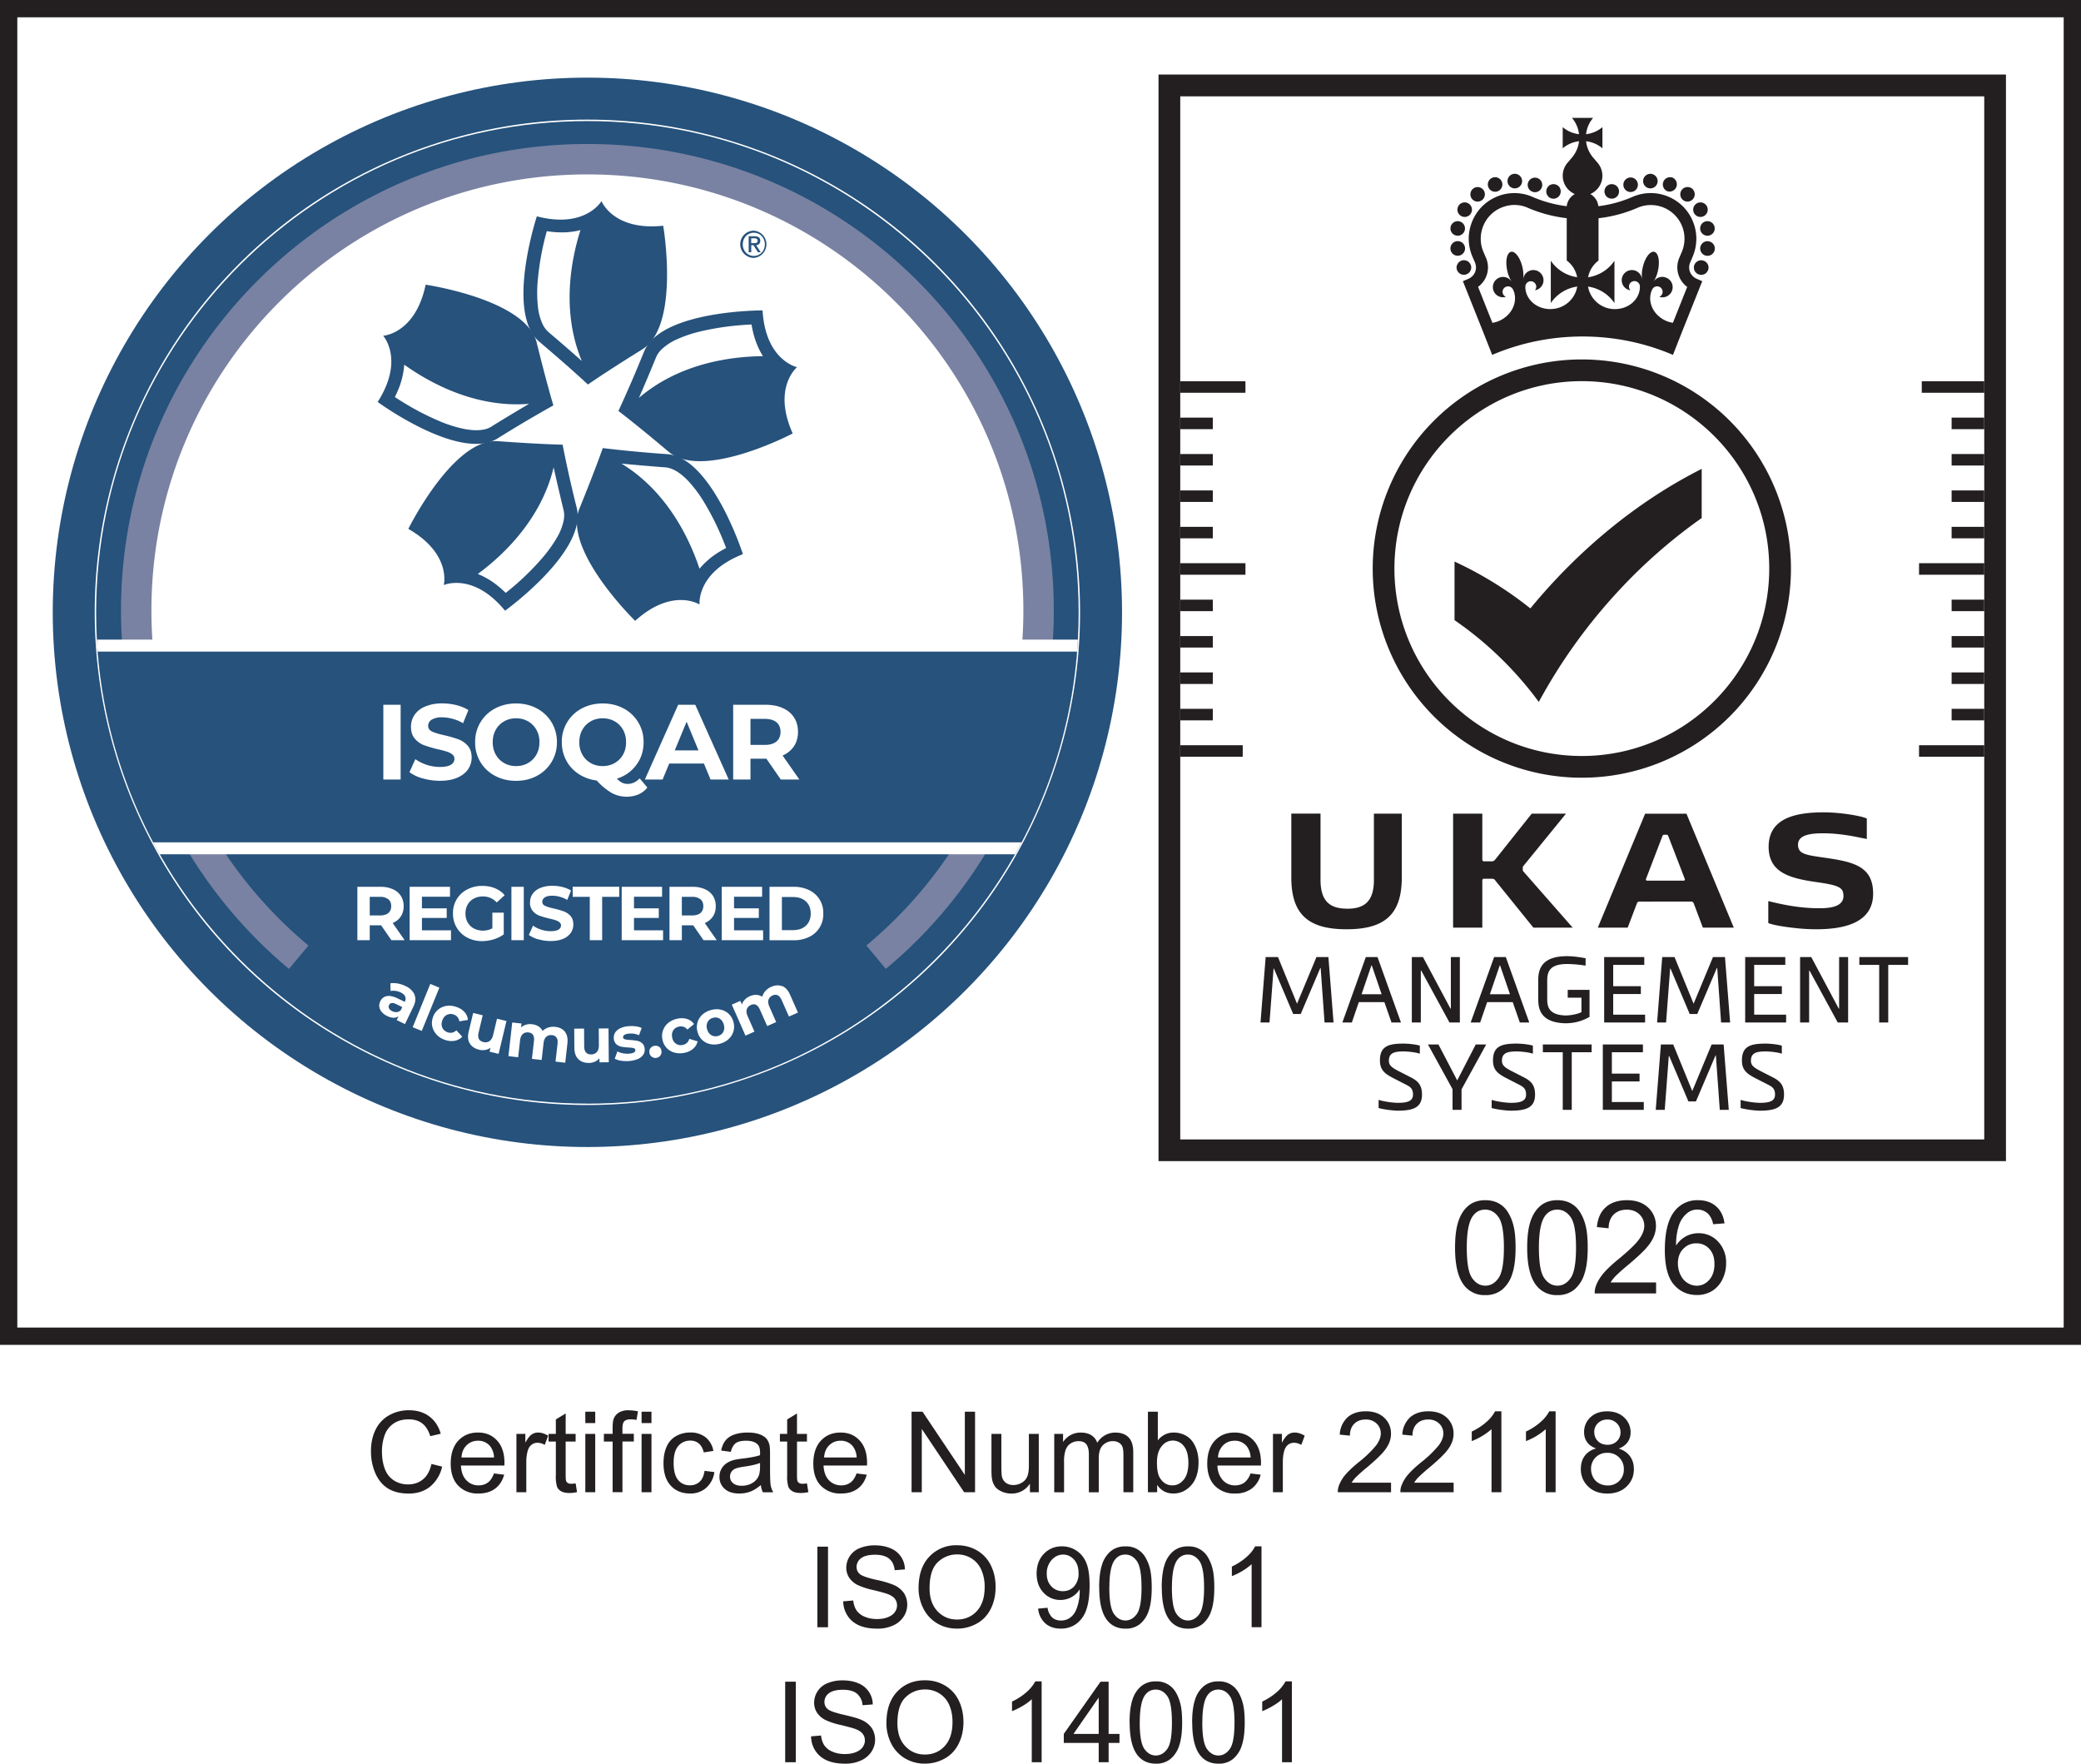
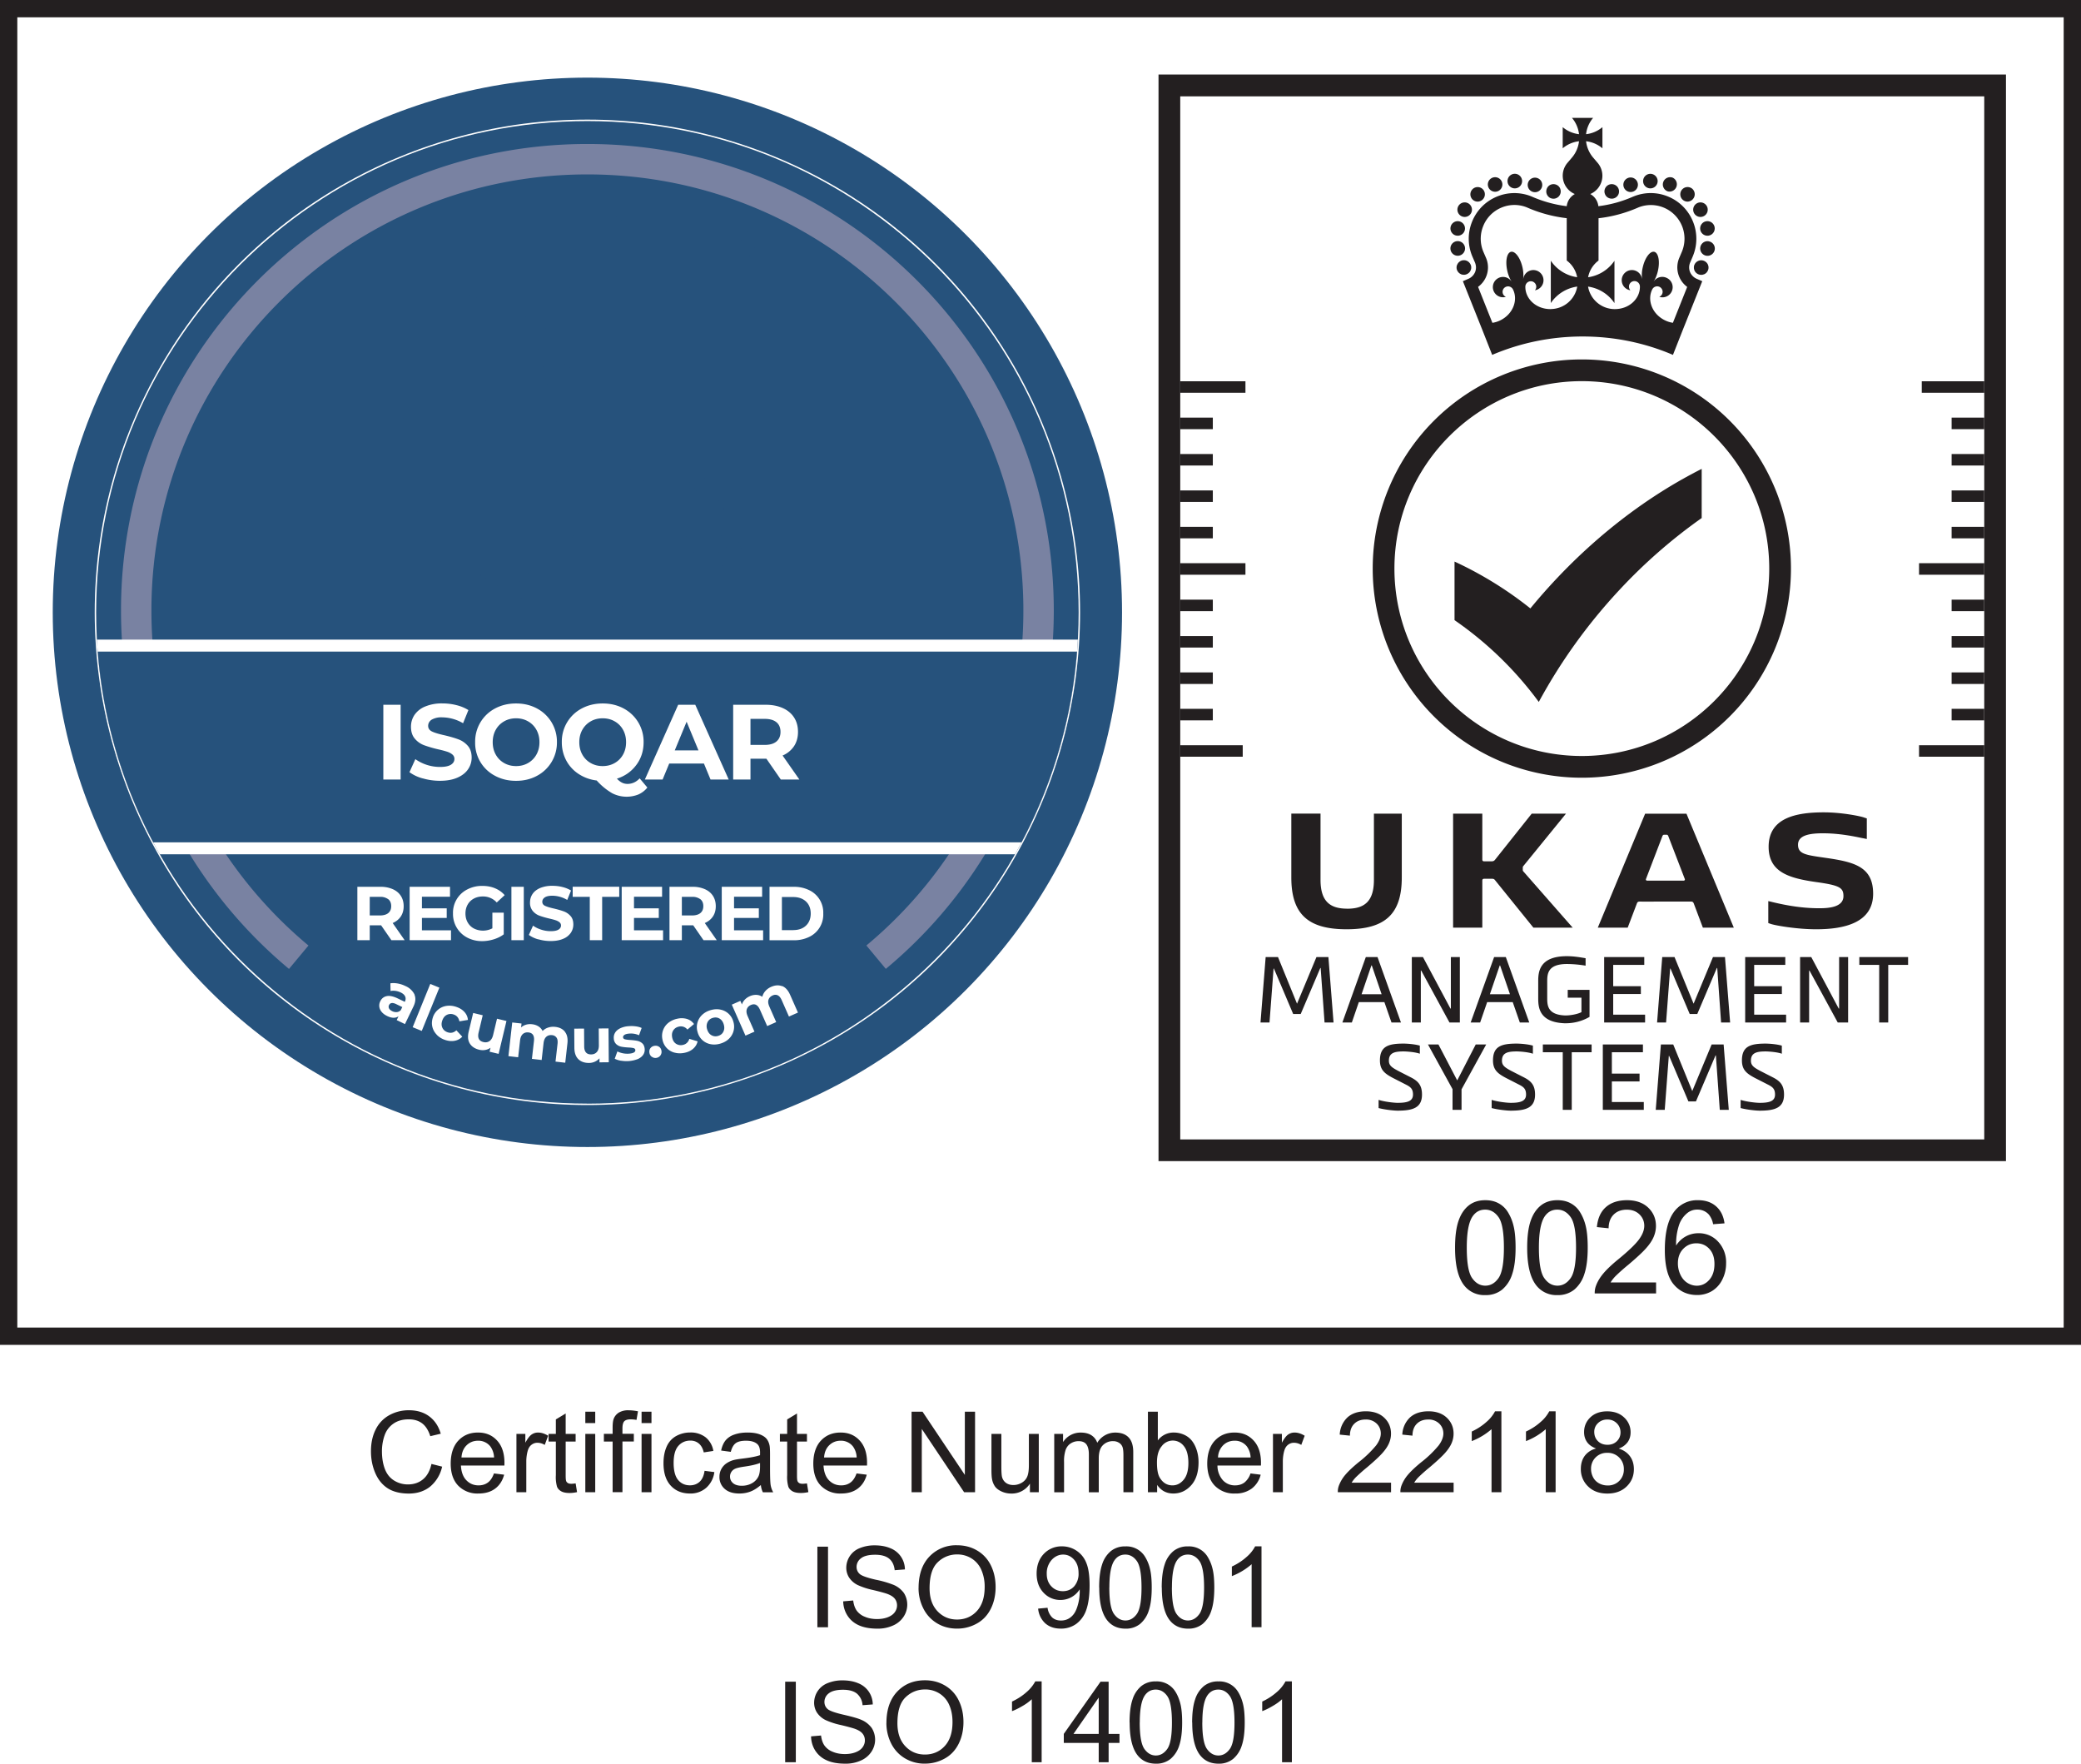
<svg xmlns="http://www.w3.org/2000/svg" width="480.93" height="407.55" viewBox="0 0 480.93 407.55">
  <path fill="#fff" d="M0 0h480.93v407.55H0z" />
  <path fill="#231f20" d="M476.93 4v302.78H4V4h472.93m4-4H0v310.78h480.93V0Z" />
  <path fill="#231f20" d="M336.27 288.32c0-2.54.26-4.58.78-6.13.52-1.55 1.3-2.74 2.33-3.58s2.32-1.26 3.89-1.26c1.15 0 2.16.23 3.03.7a5.66 5.66 0 0 1 2.15 2.01 10.6 10.6 0 0 1 1.33 3.19c.32 1.25.48 2.94.48 5.07 0 2.52-.26 4.55-.78 6.1a7.66 7.66 0 0 1-2.32 3.59 5.97 5.97 0 0 1-3.9 1.27 5.88 5.88 0 0 1-4.87-2.22c-1.42-1.79-2.12-4.69-2.12-8.72v-.02Zm2.71 0c0 3.52.41 5.87 1.24 7.03.82 1.17 1.84 1.75 3.05 1.75s2.23-.59 3.05-1.76 1.24-3.51 1.24-7.03-.41-5.88-1.24-7.04c-.82-1.16-1.85-1.74-3.08-1.74s-2.18.51-2.9 1.54c-.91 1.31-1.36 3.72-1.36 7.25Zm13.96 0c0-2.54.26-4.58.78-6.13.52-1.55 1.3-2.74 2.33-3.58s2.32-1.26 3.89-1.26c1.15 0 2.16.23 3.03.7a5.66 5.66 0 0 1 2.15 2.01 10.6 10.6 0 0 1 1.33 3.19c.32 1.25.48 2.94.48 5.07 0 2.52-.26 4.55-.78 6.1a7.66 7.66 0 0 1-2.32 3.59 5.97 5.97 0 0 1-3.9 1.27 5.88 5.88 0 0 1-4.87-2.22c-1.42-1.79-2.12-4.69-2.12-8.72v-.02Zm2.71 0c0 3.52.41 5.87 1.24 7.03.82 1.17 1.84 1.75 3.05 1.75s2.23-.59 3.05-1.76 1.24-3.51 1.24-7.03-.41-5.88-1.24-7.04c-.82-1.16-1.85-1.74-3.08-1.74s-2.18.51-2.9 1.54c-.91 1.31-1.36 3.72-1.36 7.25Zm27.08 8.05v2.53h-14.18c-.02-.63.08-1.24.31-1.83.36-.97.94-1.92 1.73-2.85s1.94-2.02 3.45-3.25c2.33-1.91 3.91-3.43 4.73-4.54.82-1.12 1.23-2.17 1.23-3.17s-.37-1.92-1.12-2.64-1.72-1.08-2.92-1.08c-1.27 0-2.28.38-3.04 1.14s-1.15 1.81-1.16 3.16l-2.71-.28c.19-2.02.88-3.56 2.09-4.62s2.83-1.59 4.87-1.59 3.69.57 4.89 1.71 1.8 2.56 1.8 4.24c0 .86-.18 1.7-.53 2.53s-.93 1.7-1.75 2.62c-.81.92-2.17 2.18-4.06 3.78a45.02 45.02 0 0 0-3.04 2.7c-.45.47-.82.95-1.11 1.43h10.52Zm15.8-13.67-2.62.2a4.87 4.87 0 0 0-1-2.25 3.49 3.49 0 0 0-2.63-1.13 3.6 3.6 0 0 0-2.21.7 6.05 6.05 0 0 0-1.96 2.65 13.81 13.81 0 0 0-.75 4.96 6.04 6.04 0 0 1 5.21-2.85 6 6 0 0 1 4.49 1.94 6.96 6.96 0 0 1 1.85 5.01 8.2 8.2 0 0 1-.87 3.75 6.39 6.39 0 0 1-2.39 2.66 6.6 6.6 0 0 1-3.45.92c-2.2 0-3.99-.81-5.37-2.42-1.39-1.61-2.08-4.28-2.08-7.98 0-4.15.77-7.16 2.3-9.05a6.61 6.61 0 0 1 5.4-2.46c1.69 0 3.07.47 4.15 1.42s1.72 2.25 1.94 3.92Zm-10.76 9.25c0 .91.19 1.78.58 2.61.39.83.92 1.46 1.62 1.9.69.43 1.42.65 2.18.65 1.11 0 2.07-.45 2.87-1.35s1.2-2.12 1.2-3.66-.4-2.65-1.19-3.51c-.79-.85-1.79-1.28-2.99-1.28s-2.2.43-3.03 1.28-1.24 1.97-1.24 3.36Z" />
  <path fill="#fff" d="M264.45 141.51c0 71.08-57.62 128.7-128.7 128.7S7.04 212.59 7.04 141.51 64.67 12.8 135.75 12.8s128.7 57.62 128.7 128.7" />
  <path fill="#26527c" d="M135.75 255.03c-62.7 0-113.53-50.83-113.53-113.53S73.05 27.98 135.75 27.98s113.53 50.83 113.53 113.53-50.83 113.53-113.53 113.53" />
-   <path fill="#fff" d="M135.75 38.33c-56.98 0-103.18 46.19-103.18 103.18 0 9.29 1.24 18.3 3.54 26.86h199.28c2.3-8.57 3.54-17.57 3.54-26.86 0-56.98-46.19-103.18-103.18-103.18" />
  <path fill="none" stroke="#7982a2" stroke-width="7.03" d="M202.47 221.19a104.04 104.04 0 0 0 37.55-80.13c0-57.59-46.68-104.27-104.27-104.27S31.48 83.48 31.48 141.07c0 32.21 14.61 61.01 37.56 80.13" />
  <circle cx="135.75" cy="141.5" r="118.71" fill="none" stroke="#26527c" stroke-width="9.7" />
  <path fill="#fff" d="M36.92 197.41h197.66a112.87 112.87 0 0 0 14.52-49.6H22.4a112.87 112.87 0 0 0 14.52 49.6Z" />
  <path fill="#26527c" d="M35.41 194.66h200.67a112.84 112.84 0 0 0 12.83-44.09H22.58a112.84 112.84 0 0 0 12.83 44.09ZM174.22 53.3a3.16 3.16 0 0 1 0 6.3c-1.73 0-3.15-1.42-3.15-3.15s1.42-3.15 3.15-3.15m0 5.84c1.45 0 2.54-1.17 2.54-2.68s-1.09-2.68-2.54-2.68-2.56 1.17-2.56 2.68 1.09 2.68 2.56 2.68m-1.21-4.54h1.42c.85 0 1.27.34 1.27 1.04 0 .59-.38 1.02-.95 1.02l1.05 1.63h-.64l-1.03-1.63h-.51v1.63h-.6v-3.7h-.01Zm.6 1.59h.72c.46 0 .76-.1.76-.58 0-.42-.38-.54-.76-.54h-.72v1.12Zm-20.34-4.03c-11.54 1.24-14.26-5.69-14.26-5.69s-3.71 6.45-14.94 3.52c0 0-7.33 22.26.56 28.97 7.89 6.7 11.24 9.9 11.24 9.9s3.78-2.67 12.57-8.13 4.83-28.57 4.83-28.57m-26.49 24.59a5.52 5.52 0 0 1-1.32-1.72 12.46 12.46 0 0 1-1.16-4.3 30.6 30.6 0 0 1-.05-5.6 62.65 62.65 0 0 1 2.12-11.71c.65.1 1.28.17 1.88.22 2.25.17 4.22-.03 5.9-.47-2.15 6.77-4.5 18.71.31 30.25a449.13 449.13 0 0 0-7.68-6.66" />
  <path fill="#26527c" d="M124.05 79.21c-2.48-10.05-25.68-13.42-25.68-13.42-2.38 11.36-9.82 11.8-9.82 11.8s4.99 5.52-1.27 15.3c0 0 18.91 13.85 27.72 8.42a295.68 295.68 0 0 1 12.89-7.63s-1.37-4.42-3.85-14.47m-10.47 19.38a5.4 5.4 0 0 1-2.05.72c-1.22.2-2.76.12-4.45-.23a30.33 30.33 0 0 1-5.34-1.69 62.45 62.45 0 0 1-8.82-4.58c-.62-.38-1.17-.74-1.66-1.06.3-.58.56-1.16.79-1.72a18.3 18.3 0 0 0 1.38-5.76c5.78 4.13 16.4 10.06 28.86 9.05-2.1 1.23-4.99 2.95-8.71 5.25" />
  <path fill="#26527c" d="M133.29 117.37a282.21 282.21 0 0 1-3.27-14.61s-4.63-.06-14.95-.81c-10.33-.75-20.7 20.27-20.7 20.27 10.07 5.78 8.19 12.98 8.19 12.98s6.8-3.04 14.16 5.93c0 0 19.02-13.7 16.57-23.76m-2.98 2.69a12.8 12.8 0 0 1-1.59 4.16 31.34 31.34 0 0 1-3.25 4.56 61.24 61.24 0 0 1-8.6 8.23c-.47-.46-.93-.89-1.4-1.28a18.1 18.1 0 0 0-5.05-3.09c5.72-4.22 14.63-12.49 17.53-24.65.52 2.38 1.27 5.65 2.3 9.91.16.65.18 1.35.05 2.17" />
  <path fill="#26527c" d="M171.69 128.05s-7.16-22.32-17.48-23.1a306.83 306.83 0 0 1-14.91-1.4s-1.49 4.38-5.39 13.97c-3.9 9.59 12.88 25.95 12.88 25.95 8.61-7.79 14.88-3.78 14.88-3.78s-.79-7.4 10.02-11.63m-10.03 3.36c-2.24-6.74-7.36-17.78-18.03-24.29 2.42.24 5.77.54 10.13.87.66.05 1.34.25 2.08.62 1.1.55 2.3 1.52 3.47 2.8a30.36 30.36 0 0 1 3.33 4.5 63.43 63.43 0 0 1 5.17 10.72c-.58.3-1.13.61-1.65.93a18.3 18.3 0 0 0-4.5 3.85" />
-   <path fill="#26527c" d="M184.2 84.85s-7.28-1.54-7.97-13.12c0 0-23.44-.09-27.37 9.49a299.98 299.98 0 0 1-5.94 13.75s3.71 2.77 11.62 9.44c7.92 6.68 28.66-4.24 28.66-4.24-4.75-10.59 1-15.32 1-15.32m-36.54 7.09c.98-2.23 2.3-5.32 3.96-9.37.25-.61.65-1.2 1.23-1.79a12.6 12.6 0 0 1 3.73-2.43 29.79 29.79 0 0 1 5.31-1.77 63.2 63.2 0 0 1 9.83-1.48c.72-.06 1.38-.09 1.97-.12.1.65.23 1.27.37 1.86.54 2.19 1.34 4 2.27 5.47-7.1.05-19.18 1.51-28.67 9.64" />
  <path fill="#fff" d="M88.59 162.86h4v17.28h-4v-17.28Zm9.11 17.02a9.24 9.24 0 0 1-3.07-1.44l1.36-3.01a9.88 9.88 0 0 0 5.7 1.8c1.14 0 1.97-.17 2.52-.51.54-.34.81-.79.81-1.35 0-.41-.16-.75-.48-1.02s-.73-.49-1.23-.65c-.5-.16-1.18-.35-2.04-.54a27.85 27.85 0 0 1-3.23-.94 5.15 5.15 0 0 1-2.16-1.51c-.6-.69-.9-1.61-.9-2.77 0-1 .27-1.91.81-2.73a5.5 5.5 0 0 1 2.46-1.94 9.95 9.95 0 0 1 4.01-.72c1.1 0 2.18.13 3.23.4a9.3 9.3 0 0 1 2.76 1.14l-1.23 3.04a9.7 9.7 0 0 0-4.79-1.36 4.5 4.5 0 0 0-2.48.54c-.53.36-.8.84-.8 1.43s.31 1.03.93 1.32c.62.29 1.56.57 2.83.85 1.32.31 2.39.63 3.23.94.84.31 1.56.81 2.16 1.48.6.68.9 1.59.9 2.74 0 .99-.28 1.89-.83 2.7s-1.38 1.46-2.48 1.94-2.44.72-4.02.72c-1.37 0-2.69-.19-3.96-.56Zm16.71-.6a8.54 8.54 0 0 1-4.6-7.78 8.61 8.61 0 0 1 4.6-7.78c1.44-.77 3.06-1.16 4.85-1.16s3.41.39 4.84 1.16a8.68 8.68 0 0 1 4.61 7.78 8.68 8.68 0 0 1-4.61 7.78c-1.43.77-3.04 1.16-4.84 1.16s-3.41-.39-4.85-1.16Zm7.62-2.95a5.08 5.08 0 0 0 1.94-1.96c.47-.84.7-1.79.7-2.86s-.23-2.02-.7-2.86a5 5 0 0 0-1.94-1.96c-.82-.47-1.74-.7-2.76-.7s-1.94.23-2.76.7-1.47 1.12-1.94 1.96c-.47.84-.7 1.79-.7 2.86s.23 2.02.7 2.86a5 5 0 0 0 1.94 1.96c.82.47 1.74.7 2.76.7s1.94-.23 2.76-.7ZM149.6 182a5.52 5.52 0 0 1-2.04 1.58 7.33 7.33 0 0 1-6.11-.29 14.85 14.85 0 0 1-3.55-2.93 9.68 9.68 0 0 1-4.18-1.51 8.47 8.47 0 0 1-2.86-3.12 8.87 8.87 0 0 1-1.02-4.23 8.61 8.61 0 0 1 4.6-7.78c1.44-.77 3.06-1.16 4.85-1.16s3.41.39 4.84 1.16a8.68 8.68 0 0 1 4.61 7.78c0 2.01-.56 3.77-1.69 5.28s-2.62 2.57-4.48 3.16c.41.43.81.74 1.2.93.39.19.8.28 1.25.28 1.07 0 2.01-.43 2.81-1.28l1.78 2.12h-.01Zm-15.02-7.63a5 5 0 0 0 1.94 1.96c.82.47 1.74.7 2.76.7s1.94-.23 2.77-.7a5.08 5.08 0 0 0 1.94-1.96c.47-.84.7-1.79.7-2.86s-.23-2.02-.7-2.86a5 5 0 0 0-1.94-1.96c-.82-.47-1.74-.7-2.77-.7s-1.94.23-2.76.7a5.08 5.08 0 0 0-1.94 1.96c-.47.84-.7 1.79-.7 2.86s.23 2.02.7 2.86Z" />
  <path fill="#fff" d="M162.68 176.44h-8.02l-1.53 3.7h-4.1l7.7-17.28h3.95l7.73 17.28h-4.2l-1.53-3.7Zm-1.26-3.04-2.74-6.62-2.74 6.62h5.48Zm19.03 6.74-3.33-4.81h-3.68v4.81h-4v-17.28h7.48c1.53 0 2.86.26 3.99.77 1.13.51 2 1.23 2.6 2.17.61.94.91 2.05.91 3.33s-.31 2.39-.93 3.32a5.91 5.91 0 0 1-2.63 2.14l3.88 5.55h-4.3Zm-1.01-13.24c-.63-.52-1.54-.78-2.74-.78h-3.26v6.02h3.26c1.2 0 2.11-.26 2.74-.79s.94-1.27.94-2.22-.31-1.72-.94-2.23Zm-88.98 50.37-2.38-3.44h-2.63v3.44h-2.86v-12.34h5.34a6.8 6.8 0 0 1 2.85.55c.81.36 1.43.88 1.86 1.55s.65 1.46.65 2.38-.22 1.71-.66 2.37-1.07 1.17-1.88 1.52l2.77 3.97h-3.07Zm-.72-9.46a3.01 3.01 0 0 0-1.96-.56h-2.33v4.3h2.33c.86 0 1.51-.19 1.96-.56.45-.38.67-.9.67-1.59s-.22-1.23-.67-1.6Zm14.49 7.17v2.29h-9.56v-12.34H104v2.29h-6.49v2.68h5.73v2.22h-5.73v2.86h6.72Zm9.58-4.08h2.61v5.01c-.67.51-1.45.89-2.33 1.16s-1.77.41-2.66.41a7.22 7.22 0 0 1-3.46-.82 6.13 6.13 0 0 1-3.28-5.56 6.02 6.02 0 0 1 3.29-5.56 7.3 7.3 0 0 1 3.49-.82c1.08 0 2.06.18 2.94.55.88.37 1.62.89 2.22 1.59l-1.83 1.69a4.24 4.24 0 0 0-3.19-1.39c-.79 0-1.49.16-2.1.49s-1.09.79-1.43 1.39-.51 1.29-.51 2.06.17 1.45.51 2.05.81 1.07 1.42 1.4a4.67 4.67 0 0 0 4.29-.03v-3.61h.02Zm4.38-5.97h2.86v12.34h-2.86v-12.34Zm6.23 12.15a6.72 6.72 0 0 1-2.2-1.03l.97-2.15c.53.39 1.16.7 1.89.93.73.24 1.46.35 2.19.35.81 0 1.41-.12 1.8-.36s.58-.56.58-.96c0-.29-.11-.54-.34-.73s-.52-.35-.88-.47-.84-.25-1.45-.39c-.94-.22-1.71-.45-2.31-.67s-1.11-.58-1.54-1.08a2.9 2.9 0 0 1-.64-1.98c0-.72.19-1.37.58-1.95s.97-1.04 1.75-1.38a7.19 7.19 0 0 1 2.87-.51c.79 0 1.56.09 2.31.28s1.41.46 1.97.81l-.88 2.17a6.84 6.84 0 0 0-3.42-.97c-.8 0-1.39.13-1.77.39s-.57.6-.57 1.02.22.74.66.94 1.11.41 2.02.61c.94.22 1.71.45 2.31.67s1.11.58 1.54 1.06.64 1.13.64 1.96c0 .71-.2 1.35-.59 1.93a3.93 3.93 0 0 1-1.77 1.38c-.79.34-1.75.51-2.87.51-.98 0-1.92-.13-2.83-.4l-.02.02Zm11.88-9.83h-3.95v-2.33h10.76v2.33h-3.95v10.01h-2.86v-10.01Zm16.94 7.73v2.29h-9.56v-12.34h9.33v2.29h-6.49v2.68h5.73v2.22h-5.73v2.86h6.72Zm9.35 2.29-2.38-3.44h-2.63v3.44h-2.86v-12.34h5.34a6.8 6.8 0 0 1 2.85.55c.81.36 1.43.88 1.86 1.55.43.67.65 1.46.65 2.38s-.22 1.71-.66 2.37-1.07 1.17-1.88 1.52l2.77 3.97h-3.07.01Zm-.72-9.46a3.01 3.01 0 0 0-1.96-.56h-2.33v4.3h2.33c.86 0 1.51-.19 1.96-.56.45-.38.67-.9.67-1.59s-.22-1.23-.67-1.6Zm14.49 7.17v2.29h-9.56v-12.34h9.33v2.29h-6.49v2.68h5.73v2.22h-5.73v2.86h6.72Zm1.48-10.05h5.61a7.9 7.9 0 0 1 3.55.77 5.72 5.72 0 0 1 3.26 5.4 5.72 5.72 0 0 1-3.26 5.41 7.9 7.9 0 0 1-3.55.77h-5.61v-12.34Zm5.47 10c1.23 0 2.22-.34 2.95-1.03s1.1-1.62 1.1-2.79-.37-2.11-1.1-2.79-1.72-1.03-2.95-1.03h-2.61v7.65h2.61Zm-87.52 14.93c.33.8.25 1.73-.26 2.77l-1.94 4.02-1.91-.92.42-.88c-.7.47-1.57.45-2.62-.06-.54-.26-.97-.58-1.28-.96s-.49-.78-.54-1.2.02-.84.22-1.25c.32-.65.81-1.05 1.49-1.19.67-.14 1.53.04 2.56.54l1.62.78c.22-.45.25-.85.09-1.22-.15-.37-.5-.69-1.04-.95-.38-.18-.77-.3-1.19-.36s-.8-.05-1.15.03l-.04-1.78c.51-.08 1.08-.07 1.69.04s1.2.3 1.76.58a4.12 4.12 0 0 1 2.14 1.99l-.02.02Zm-4.09 4.02c.35-.03.66-.18.92-.44l.35-.72-1.4-.68c-.84-.41-1.39-.33-1.66.22a.84.84 0 0 0 0 .77c.13.25.38.46.73.64.35.17.7.24 1.05.21h.01Zm7.74-6.51 2.1.86-4.07 10-2.1-.86 4.07-10Zm1.49 11.73c-.52-.54-.86-1.16-1.02-1.85s-.11-1.41.13-2.15a3.9 3.9 0 0 1 3.13-2.65 4.8 4.8 0 0 1 2.29.23c.78.26 1.41.66 1.88 1.18.47.52.74 1.13.8 1.83l-1.97.33c-.16-.81-.6-1.34-1.32-1.58a2 2 0 0 0-1.58.08c-.49.24-.84.68-1.06 1.32s-.2 1.2.04 1.69.65.83 1.21 1.02c.74.25 1.41.1 2.01-.46l1.36 1.47c-.46.5-1.04.81-1.74.95-.7.13-1.43.07-2.21-.19a4.76 4.76 0 0 1-1.96-1.21Zm16.12-3.18-1.82 7.61-2.09-.5.22-.91c-.37.26-.78.43-1.23.51s-.91.06-1.38-.05c-1-.24-1.72-.72-2.17-1.43-.45-.72-.53-1.64-.26-2.77l1.03-4.3 2.21.53-.95 3.98c-.29 1.23.07 1.96 1.1 2.21.53.13.99.06 1.4-.21.4-.27.69-.74.85-1.42l.9-3.76 2.21.53-.02-.02Zm13.51 2.53c.51.64.7 1.53.57 2.68l-.5 4.45-2.25-.26.47-4.11c.07-.62 0-1.09-.23-1.42a1.36 1.36 0 0 0-1.04-.58c-.53-.06-.97.06-1.32.37s-.56.8-.64 1.47l-.44 3.9-2.25-.26.47-4.11c.14-1.22-.28-1.89-1.27-2-.52-.06-.95.07-1.3.37-.35.31-.56.8-.64 1.47l-.44 3.9-2.25-.26.88-7.78 2.15.24-.1.9c.33-.29.71-.5 1.15-.63s.91-.16 1.41-.1c.55.06 1.03.23 1.45.49.42.27.74.62.96 1.07.36-.37.8-.64 1.31-.8a3.7 3.7 0 0 1 1.63-.15c.97.11 1.71.48 2.22 1.12v.03Zm10.07-.81.06 7.83-2.15.02v-.93a3.24 3.24 0 0 1-2.43 1.07c-1.03 0-1.85-.28-2.45-.87s-.91-1.46-.92-2.63l-.03-4.42 2.27-.02.03 4.09c0 1.26.54 1.89 1.6 1.88.54 0 .98-.18 1.31-.54s.49-.88.48-1.58l-.03-3.87 2.27-.02h-.01Zm2.97 7.49a4.85 4.85 0 0 1-1.53-.47l.61-1.69a5.25 5.25 0 0 0 2.78.51c.96-.09 1.41-.37 1.37-.84-.02-.22-.16-.37-.43-.44s-.68-.12-1.22-.14c-.65-.04-1.18-.1-1.61-.19a2.46 2.46 0 0 1-1.14-.57 1.9 1.9 0 0 1-.58-1.32c-.04-.49.06-.94.31-1.35s.64-.74 1.16-1a5.24 5.24 0 0 1 1.91-.49 7.7 7.7 0 0 1 1.66.03c.56.07 1.02.2 1.4.38l-.61 1.68a4.6 4.6 0 0 0-2.3-.38c-.48.04-.84.14-1.07.3-.23.16-.33.34-.32.55.02.24.17.4.44.47s.69.13 1.27.16c.65.05 1.18.11 1.6.2s.79.27 1.12.56.52.72.57 1.29c.04.48-.06.93-.32 1.33s-.65.73-1.19.99a7.24 7.24 0 0 1-3.87.42Zm7.03-.92c-.31-.23-.49-.54-.55-.95s.02-.77.25-1.06.54-.47.94-.53c.39-.06.74.02 1.05.23.31.21.49.53.55.94a1.39 1.39 0 0 1-1.18 1.62c-.39.06-.74-.03-1.05-.26h-.01Zm5.26-.96a3.81 3.81 0 0 1-2.79-3.01 3.87 3.87 0 0 1 1.35-3.87 4.84 4.84 0 0 1 2.1-.96 4.35 4.35 0 0 1 2.22.06c.67.21 1.21.6 1.62 1.17l-1.53 1.28a1.9 1.9 0 0 0-1.94-.69c-.58.12-1.02.41-1.32.87-.3.46-.38 1.02-.25 1.67.14.66.43 1.13.89 1.43a2 2 0 0 0 1.56.27 1.9 1.9 0 0 0 1.5-1.41l1.92.58c-.15.67-.49 1.23-1.02 1.7s-1.2.79-2.01.95c-.82.17-1.59.15-2.31-.05h.01Zm8.35-1.95a3.8 3.8 0 0 1-3.01-2.76 3.88 3.88 0 0 1 .99-3.97c.53-.52 1.19-.9 1.97-1.13s1.54-.29 2.27-.14a3.84 3.84 0 0 1 3.01 2.76 3.87 3.87 0 0 1-.98 3.96c-.52.52-1.18.89-1.97 1.13s-1.55.29-2.27.15Zm2.94-2.91c.24-.48.27-1.04.08-1.67s-.52-1.08-.99-1.35-.98-.32-1.54-.15a1.9 1.9 0 0 0-1.21.98 2.19 2.19 0 0 0-.09 1.68c.19.63.52 1.08 1 1.35s.99.32 1.55.15.96-.49 1.2-.98Zm13.58-10.53c.76.3 1.37.97 1.84 2.03l1.81 4.1-2.08.92-1.67-3.78c-.25-.57-.55-.94-.91-1.12s-.76-.17-1.19.02c-.49.22-.8.54-.95.98s-.08.97.19 1.59l1.58 3.59-2.08.92-1.67-3.78c-.5-1.13-1.2-1.49-2.1-1.09-.48.21-.79.54-.94.98-.15.44-.08.97.19 1.59l1.58 3.59-2.08.92-3.16-7.16 1.98-.87.36.83c.13-.42.36-.79.67-1.12.32-.33.7-.6 1.17-.8a3.41 3.41 0 0 1 1.5-.3c.5.02.95.17 1.37.44.13-.5.37-.95.73-1.35s.8-.72 1.34-.95c.9-.39 1.72-.44 2.49-.15l.03-.03Z" />
  <path fill="#231f20" d="M458.57 263.3H272.76V22.26h185.81v241.05Zm5.02-246.07H267.74v251.09h195.85V17.24Z" />
  <path fill="#231f20" d="M272.76 88.1h15.07v2.66h-15.07zm0 42.05h15.07v2.66h-15.07zm0-33.64h7.53v2.66h-7.53zm0 8.41h7.53v2.66h-7.53zm0 8.41h7.53v2.66h-7.53zm0 8.41h7.53v2.66h-7.53zm0 50.47h14.44v2.66h-14.44zm0-33.64h7.53v2.66h-7.53zm0 8.41h7.53v2.66h-7.53zm0 8.41h7.53v2.66h-7.53zm0 8.41h7.53v2.66h-7.53zm170.74 8.41h15.07v2.66H443.5zm0-42.06h15.07v2.66H443.5zm7.53 33.65h7.53v2.66h-7.53zm0-8.41h7.53v2.66h-7.53zm0-8.41h7.53v2.66h-7.53zm0-8.41h7.53v2.66h-7.53zm-6.9-50.47h14.44v2.66h-14.44zm6.9 33.64h7.53v2.66h-7.53zm0-8.41h7.53v2.66h-7.53zm0-8.41h7.53v2.66h-7.53zm0-8.41h7.53v2.66h-7.53zM300.6 234.32h-1.74l-4.45-10.5h-.08l-.94 12.46h-2.08l1.19-15.12h2.85l4.4 10.78 4.49-10.78H307l1.19 15.12h-2.08l-.9-12.59h-.08l-4.53 10.63zm20.98 1.96-1.64-4.7h-5.91l-1.61 4.7h-2.19l5.42-15.12h2.7l5.42 15.12h-2.19Zm-6.91-6.53h4.63l-2.27-6.65h-.09l-2.27 6.65Zm20.54 3.32h.09v-11.91h2.08v15.12h-2.4l-6.53-12h-.09v12h-2.08v-15.12h2.57l6.36 11.91zm16.03 3.21-1.64-4.7h-5.91l-1.62 4.7h-2.19l5.42-15.12h2.7l5.42 15.12h-2.19Zm-6.91-6.53h4.63l-2.28-6.65h-.08l-2.28 6.65Zm17.45 6.72c-6.17-.17-6.29-3.78-6.29-5.85v-3.81c0-2.06.13-5.85 6.63-5.85 1.7 0 3.3.3 4.32.47v1.72a27.1 27.1 0 0 0-4.32-.38c-4.46 0-4.55 2.32-4.55 4.04v3.81c0 1.68.06 3.91 4.21 4.04 1.17 0 2.83-.3 3.7-.77v-3.34h-3.17v-1.81h5.04v6.25a10.9 10.9 0 0 1-5.57 1.47m8.95-.18v-15.12H380v1.81h-7.18v4.93h6.39v1.81h-6.39v4.76h7.37v1.81h-9.46zm21.52-1.96h-1.75l-4.44-10.5h-.08l-.94 12.46h-2.08l1.19-15.12h2.84l4.41 10.78 4.48-10.78h2.77l1.19 15.12h-2.09l-.89-12.59h-.09l-4.52 10.63zm11.07 1.96v-15.12h9.27v1.81h-7.19v4.93h6.4v1.81h-6.4v4.76h7.38v1.81h-9.46zm21.62-3.21h.09v-11.91h2.08v15.12h-2.4l-6.53-12h-.08v12h-2.09v-15.12h2.58l6.35 11.91zm9.35-10.1h-4.59v-1.81h11.27v1.81h-4.59v13.31h-2.09v-13.31zm-109.91 20c-2.13 0-3.4.34-3.4 2.15 0 1.11.7 1.57 2.17 2.36l2.78 1.42c1.79.89 2.7 1.85 2.7 4.04 0 3.06-2.11 3.72-5.63 3.72-.76 0-2.81-.19-4.4-.6v-1.89c1.51.47 3.64.68 4.4.68 2.21 0 3.55-.36 3.55-1.91 0-1.28-.53-1.74-1.59-2.28l-2.95-1.51c-2.04-1.06-3.1-1.93-3.1-4.1 0-3.25 1.91-3.89 5.48-3.89.7 0 2.49.11 3.74.47v1.87c-.96-.36-2.93-.53-3.74-.53m12.36 6.66h.04l4.26-8.27h2.42l-5.7 10.37v4.74h-2.08v-4.78l-5.68-10.33h2.42l4.32 8.27zm13.76-6.66c-2.13 0-3.4.34-3.4 2.15 0 1.11.7 1.57 2.17 2.36l2.78 1.42c1.79.89 2.7 1.85 2.7 4.04 0 3.06-2.11 3.72-5.63 3.72-.77 0-2.81-.19-4.4-.6v-1.89c1.51.47 3.64.68 4.4.68 2.21 0 3.55-.36 3.55-1.91 0-1.28-.53-1.74-1.59-2.28l-2.95-1.51c-2.04-1.06-3.1-1.93-3.1-4.1 0-3.25 1.91-3.89 5.48-3.89.7 0 2.49.11 3.74.47v1.87c-.96-.36-2.93-.53-3.74-.53m10.64.19h-4.6v-1.8h11.27v1.8h-4.59v13.31h-2.08v-13.31zm9.26 13.31v-15.11h9.27v1.8h-7.18v4.93h6.4v1.81h-6.4v4.76h7.38v1.81h-9.47zm21.52-1.95h-1.74l-4.45-10.51h-.08l-.94 12.46h-2.08l1.19-15.11h2.85l4.4 10.77 4.48-10.77h2.77l1.19 15.11h-2.08l-.9-12.58h-.08l-4.53 10.63zm16.11-11.55c-2.13 0-3.4.34-3.4 2.15 0 1.11.7 1.57 2.17 2.36l2.78 1.42c1.79.89 2.7 1.85 2.7 4.04 0 3.06-2.1 3.72-5.63 3.72-.76 0-2.81-.19-4.4-.6v-1.89c1.51.47 3.64.68 4.4.68 2.21 0 3.55-.36 3.55-1.91 0-1.28-.53-1.74-1.59-2.28l-2.96-1.51c-2.04-1.06-3.1-1.93-3.1-4.1 0-3.25 1.91-3.89 5.48-3.89.7 0 2.49.11 3.74.47v1.87c-.95-.36-2.93-.53-3.74-.53m-96.7-32.98c3.91 0 6.17-1.62 6.17-6.66v-15.31h6.44v14.75c0 8.52-3.91 11.97-12.76 11.97s-12.77-3.44-12.77-11.97v-14.76h6.75v15.31c0 5.04 2.26 6.66 6.17 6.66m31.22-21.96v10.58c0 .31.13.44.44.44h1.67c.4 0 .6-.09.82-.35l8.49-10.67h7.92l-9.77 12c-.18.22-.22.27-.22.49v.47c0 .22.04.31.22.49l11.32 12.9h-9.08l-8.88-10.99c-.18-.22-.31-.31-.71-.31h-1.78c-.31 0-.44.13-.44.44v10.85h-6.75v-26.34h6.75Zm50.97 26.34-2.1-5.58c-.16-.4-.36-.45-.76-.44h-6.09c-2.37 0-4.64.02-5.55 0-.4 0-.6.04-.75.44l-2.12 5.58h-6.91l10.94-26.33h9.55l10.94 26.33h-7.16.01Zm-4.42-10.86c.19 0 .32-.19.25-.37l-3.81-9.89c-.11-.29-.22-.35-.49-.35h-.4c-.27 0-.38.07-.49.35l-3.79 9.89c-.07.18.06.37.25.37h8.48Zm41.62-14.6.69.22v4.76s-.89-.19-1.05-.21c-1.62-.33-5.11-1.11-9.08-1.11-3.11 0-5.77.45-5.77 2.64s1.84 2.38 6.41 3.04c6.64.95 10.95 2.07 10.95 8.28 0 6.77-6.77 8.22-13.16 8.22-4.51 0-9.52-.89-10.5-1.24l-.57-.19v-5.08s.73.16.89.21c3.49.84 7.04 1.44 10.86 1.44 1.93 0 5.62-.13 5.62-2.8 0-1.93-.84-2.49-6.24-3.24-6.44-.91-11.05-2.33-11.05-8.17 0-6.64 6.24-7.95 12.74-7.95 4.17 0 8.39.87 9.28 1.18m-77.09-48.31a85.92 85.92 0 0 0-17.52-10.82v13.54a81.72 81.72 0 0 1 19.46 18.88v.04a126.01 126.01 0 0 1 18.54-25.79 121.98 121.98 0 0 1 19.12-16.73v-11.36c-15.3 7.72-28.81 19.13-39.6 32.25" />
  <path fill="#231f20" d="M365.57 88.08c23.88 0 43.31 19.43 43.31 43.31s-19.43 43.31-43.31 43.31-43.31-19.43-43.31-43.31 19.43-43.31 43.31-43.31m0-5.02a48.33 48.33 0 1 0 0 96.66 48.33 48.33 0 0 0 0-96.66m-26.06-20.05c.08-.08.15-.16.21-.26l.16-.29.1-.31a1.84 1.84 0 0 0 0-.66 1.12 1.12 0 0 0-.1-.31 1.7 1.7 0 0 0-1.24-1.02 1.83 1.83 0 0 0-.66 0 1.64 1.64 0 0 0-.6.26 1.7 1.7 0 0 0-.47.47l-.16.29c-.04.1-.08.21-.1.31a1.84 1.84 0 0 0 0 .66 1.64 1.64 0 0 0 .26.6 1.7 1.7 0 0 0 .47.47l.29.16a1.81 1.81 0 0 0 .64.12c.44 0 .88-.18 1.19-.49m-1.85-13.11a1.67 1.67 0 0 0 2.3-.61 1.68 1.68 0 1 0-2.3.61m3.84-3.31a1.69 1.69 0 0 0 1.29-2.76 1.68 1.68 0 1 0-1.29 2.76m4.03-2.28a1.68 1.68 0 1 0-1.58-1.13c.24.69.89 1.13 1.59 1.13m4.55-.78a1.68 1.68 0 1 0 0-3.37 1.68 1.68 0 0 0 0 3.37m3.96.73a1.68 1.68 0 1 0 1.17-3.14 1.68 1.68 0 0 0-1.17 3.14m-17.47 10.18.32.03a1.68 1.68 0 1 0-.32-.03m.58 4.64a1.69 1.69 0 1 0-.28.02c.09 0 .19 0 .28-.02m20.93-13.44c.09.06.19.11.29.15l.31.1.33.03c.44 0 .88-.18 1.19-.49a1.69 1.69 0 0 0 .46-1.52 1.6 1.6 0 0 0-.45-.87 1.7 1.7 0 0 0-2.12-.21c-.09.06-.18.13-.25.21a1.6 1.6 0 0 0-.36.55 3 3 0 0 0-.1.32l-.03.33a1.7 1.7 0 0 0 .74 1.4m36.63 15.54c-.04-.1-.09-.2-.16-.29a1.27 1.27 0 0 0-.21-.25 1.6 1.6 0 0 0-.55-.36 1.7 1.7 0 0 0-.98-.1c-.11.02-.21.05-.31.1a1.7 1.7 0 0 0-.76.61l-.16.29c-.04.1-.08.21-.09.31-.03.11-.03.22-.03.33s0 .22.03.33c.02.11.05.21.09.32a1.7 1.7 0 0 0 .37.55c.31.31.74.49 1.19.49.11 0 .22 0 .33-.03l.32-.09a1.6 1.6 0 0 0 .76-.62l.16-.29a3 3 0 0 0 .1-.32 1.84 1.84 0 0 0 0-.66c-.02-.11-.06-.21-.1-.31m-9.3-16.97a1.69 1.69 0 0 0 1.11-3.18 1.68 1.68 0 0 0-1.11 3.18m3.51 1.98c.31.26.69.39 1.07.39a1.7 1.7 0 0 0 1.08-2.98 1.69 1.69 0 0 0-2.37.22c-.59.72-.49 1.78.22 2.37m2.6 3.09a1.68 1.68 0 1 0 2.91-1.68 1.68 1.68 0 0 0-2.91 1.68m-10.12-5.76a1.68 1.68 0 1 0 0-3.36 1.68 1.68 0 1 0 0 3.36m12.87 7.61a1.68 1.68 0 0 0 .32 3.33c.11 0 .21 0 .32-.03a1.68 1.68 0 0 0-.64-3.3m.62 4.62a1.69 1.69 0 1 0 1.38 1.95 1.68 1.68 0 0 0-1.38-1.94m-18.05-11.4a1.68 1.68 0 1 0-.6-3.25 1.68 1.68 0 0 0 .59 3.25m-5.91.51a1.6 1.6 0 0 0 .91.9 3 3 0 0 0 .32.1l.33.03a1.7 1.7 0 0 0 1.4-.74 1.86 1.86 0 0 0 .25-.6l.03-.33c0-.44-.18-.88-.49-1.19a1.7 1.7 0 0 0-2.39-.01 1.7 1.7 0 0 0-.46 1.52c.02.11.06.21.1.31" />
  <path fill="#231f20" d="M390.57 62.85a2.9 2.9 0 0 1 .05-2.22l.54-1.27a10.5 10.5 0 0 0 .13-8.07 10.48 10.48 0 0 0-5.62-5.8 10.45 10.45 0 0 0-8.05-.13l-.12.05h-.02a28.32 28.32 0 0 1-8.09 2.24 3.67 3.67 0 0 0-1.87-2.81 4.59 4.59 0 0 0 1.7-7.21l-1.04-1.22a7.05 7.05 0 0 1-1.63-3.77c1.43.16 2.73.75 3.78 1.63v-4.89a7.04 7.04 0 0 1-3.78 1.63 7.01 7.01 0 0 1 1.63-3.77h-4.89a7.05 7.05 0 0 1 1.63 3.77 7.05 7.05 0 0 1-3.77-1.63v4.89a7.05 7.05 0 0 1 3.77-1.63 7.05 7.05 0 0 1-1.63 3.77l-1.04 1.22a4.6 4.6 0 0 0 1.7 7.21 3.67 3.67 0 0 0-1.87 2.81 28.96 28.96 0 0 1-8.09-2.23l-.14-.06a10.5 10.5 0 0 0-8.05.13c-2.59 1.12-4.58 3.18-5.62 5.8s-.99 5.49.13 8.07l.55 1.27c.31.73.33 1.51.05 2.22a2.95 2.95 0 0 1-1.6 1.6l-1.23.53 4.64 11.62 2.13 5.41c6.52-2.78 13.59-4.25 20.89-4.25s14.37 1.46 20.89 4.25l2.13-5.41 4.64-11.62-1.23-.53a2.95 2.95 0 0 1-1.6-1.6m-24.83-31.02Zm-7.41 39.6c-3.47 0-5.9-2.53-5.81-5.25.04-.66.59-1.19 1.26-1.19s1.26.57 1.26 1.26c0 .32-.12.61-.32.83a2.35 2.35 0 1 0-2.68-2.68h-.02c.09-.75.05-1.66-.17-2.63-.5-2.2-1.69-3.8-2.66-3.58-.96.24-1.34 2.19-.85 4.37.21.96.56 1.81.97 2.45h-.02a2.35 2.35 0 1 0-1.27 3.59 1.26 1.26 0 0 1-.04-2.3 1.27 1.27 0 0 1 1.66.55c1.23 2.41.12 5.73-3 7.22-.57.27-1.15.44-1.74.53l-3.31-8.31a5.56 5.56 0 0 0 1.81-6.76l-.55-1.27a7.73 7.73 0 0 1-.09-5.97 7.71 7.71 0 0 1 4.15-4.28 7.69 7.69 0 0 1 5.9-.11 31.98 31.98 0 0 0 9.27 2.52v9.78a6.26 6.26 0 0 1 2.41 3.86 8.85 8.85 0 0 1-6.09-3.81v9.78a8.87 8.87 0 0 1 6.11-3.81 6.27 6.27 0 0 1-6.17 5.2m28.26 3.17a6.13 6.13 0 0 1-1.74-.53c-3.13-1.49-4.23-4.8-3-7.22a1.27 1.27 0 0 1 1.66-.55 1.26 1.26 0 0 1-.05 2.3 2.35 2.35 0 0 0 1.69-4.38 2.35 2.35 0 0 0-2.95.8h-.02c.41-.64.76-1.49.97-2.45.49-2.19.11-4.13-.85-4.37-.97-.22-2.16 1.38-2.66 3.58a7.6 7.6 0 0 0-.17 2.63h-.02a2.35 2.35 0 1 0-2.67 2.68c-.2-.22-.32-.51-.32-.83a1.26 1.26 0 0 1 2.52-.07c.08 2.71-2.34 5.25-5.81 5.25a6.26 6.26 0 0 1-6.17-5.2 8.85 8.85 0 0 1 6.1 3.81v-9.78a8.88 8.88 0 0 1-6.09 3.81 6.26 6.26 0 0 1 2.41-3.86v-9.78c3.2-.36 6.3-1.21 9.27-2.52a7.78 7.78 0 0 1 9.95 10.36l-.54 1.27a5.6 5.6 0 0 0 1.81 6.76l-3.31 8.31v-.02ZM99.72 338.3l2.46.62a8.33 8.33 0 0 1-2.79 4.63c-1.34 1.06-2.98 1.59-4.92 1.59s-3.64-.41-4.89-1.23c-1.26-.82-2.21-2-2.87-3.55s-.98-3.21-.98-4.99c0-1.94.37-3.63 1.11-5.07a7.61 7.61 0 0 1 3.16-3.29 9.22 9.22 0 0 1 4.51-1.12c1.86 0 3.43.47 4.7 1.42s2.15 2.28 2.65 4l-2.42.57c-.43-1.35-1.06-2.34-1.88-2.96s-1.85-.93-3.1-.93c-1.43 0-2.63.34-3.59 1.03s-1.64 1.61-2.02 2.76a11.08 11.08 0 0 0-.58 3.57c0 1.58.23 2.96.69 4.15.46 1.18 1.18 2.06 2.15 2.65s2.03.88 3.16.88c1.38 0 2.55-.4 3.5-1.19s1.6-1.98 1.94-3.54Zm14.43 2.19 2.36.29c-.37 1.38-1.06 2.45-2.07 3.21s-2.29 1.14-3.86 1.14a6.18 6.18 0 0 1-4.69-1.82c-1.16-1.21-1.73-2.92-1.73-5.11s.58-4.03 1.75-5.28 2.68-1.88 4.54-1.88 3.28.61 4.42 1.84 1.71 2.95 1.71 5.18l-.01.61h-10.05c.08 1.48.5 2.62 1.26 3.4s1.69 1.18 2.82 1.18c.84 0 1.55-.22 2.15-.66s1.06-1.14 1.41-2.11Zm-7.5-3.69h7.53a4.6 4.6 0 0 0-.86-2.55 3.5 3.5 0 0 0-2.83-1.32c-1.05 0-1.93.35-2.65 1.05s-1.11 1.64-1.19 2.82Zm12.7 8.03v-13.48h2.06v2.04c.52-.96 1.01-1.59 1.45-1.89s.93-.46 1.47-.46c.77 0 1.55.25 2.35.74l-.79 2.12a3.3 3.3 0 0 0-1.68-.5c-.5 0-.95.15-1.35.45-.4.3-.68.72-.85 1.25-.25.81-.38 1.7-.38 2.67v7.06h-2.29Zm13.68-2.04.33 2.02c-.64.14-1.22.2-1.73.2-.83 0-1.47-.13-1.93-.39s-.78-.61-.96-1.03a8.1 8.1 0 0 1-.28-2.7v-7.76h-1.68v-1.78h1.68v-3.34l2.27-1.37v4.71h2.3v1.78h-2.3v7.88c0 .65.04 1.07.12 1.26s.21.33.39.44.44.17.78.17c.25 0 .59-.03 1-.09Zm2.24-13.94v-2.63h2.29v2.63h-2.29Zm0 15.98v-13.48h2.29v13.48h-2.29Zm6.31 0v-11.71h-2.02v-1.78h2.02v-1.43c0-.91.08-1.58.24-2.02.22-.59.61-1.07 1.16-1.44a4.16 4.16 0 0 1 2.33-.55c.64 0 1.35.08 2.13.23l-.34 1.99a8.1 8.1 0 0 0-1.35-.13c-.69 0-1.19.15-1.47.44s-.43.85-.43 1.66v1.24h2.63v1.78h-2.63v11.71h-2.27Zm6.69-15.98v-2.63h2.29v2.63h-2.29Zm0 15.98v-13.48h2.29v13.48h-2.29Zm14.57-4.94 2.25.29a5.83 5.83 0 0 1-1.89 3.64 5.46 5.46 0 0 1-3.73 1.31c-1.85 0-3.33-.6-4.45-1.81s-1.68-2.94-1.68-5.19c0-1.46.24-2.73.72-3.82s1.22-1.91 2.2-2.46a6.62 6.62 0 0 1 3.22-.82 5.6 5.6 0 0 1 3.59 1.11 5.08 5.08 0 0 1 1.79 3.15l-2.22.34c-.21-.91-.59-1.59-1.12-2.04s-1.19-.69-1.95-.69c-1.15 0-2.09.41-2.81 1.24-.72.82-1.08 2.13-1.08 3.92s.35 3.13 1.04 3.95 1.6 1.23 2.72 1.23c.9 0 1.65-.28 2.25-.83s.98-1.4 1.14-2.54Zm13 3.28c-.85.72-1.66 1.23-2.44 1.52s-1.62.44-2.52.44c-1.48 0-2.62-.36-3.42-1.09a3.56 3.56 0 0 1-1.19-2.77 3.7 3.7 0 0 1 1.63-3.12 5.58 5.58 0 0 1 1.64-.75c.45-.12 1.13-.23 2.03-.34 1.85-.22 3.2-.48 4.08-.79l.01-.6c0-.93-.22-1.59-.65-1.97-.58-.52-1.45-.77-2.6-.77-1.07 0-1.87.19-2.38.57-.51.38-.89 1.04-1.14 2l-2.23-.3c.2-.96.54-1.73 1-2.32a4.43 4.43 0 0 1 2.02-1.36c.88-.32 1.9-.48 3.06-.48s2.09.14 2.81.41 1.25.61 1.59 1.02c.34.41.58.93.71 1.56.08.39.11 1.09.11 2.11v3.05c0 2.12.05 3.47.15 4.03.1.56.29 1.1.58 1.62h-2.39a4.82 4.82 0 0 1-.46-1.66Zm-.19-5.1c-.83.34-2.07.63-3.73.86-.94.14-1.6.29-1.99.46s-.69.42-.9.74c-.21.33-.32.69-.32 1.08 0 .61.23 1.12.69 1.52s1.14.61 2.02.61 1.66-.19 2.35-.58a3.54 3.54 0 0 0 1.51-1.58c.25-.52.37-1.28.37-2.29v-.84Zm10.84 4.72.33 2.02c-.64.14-1.22.2-1.73.2-.83 0-1.47-.13-1.93-.39s-.78-.61-.96-1.03a8.1 8.1 0 0 1-.28-2.7v-7.76h-1.68v-1.78h1.68v-3.34l2.27-1.37v4.71h2.3v1.78h-2.3v7.88c0 .65.04 1.07.12 1.26s.21.33.39.44.44.17.78.17c.25 0 .59-.03 1-.09Zm11.46-2.3 2.36.29c-.37 1.38-1.06 2.45-2.07 3.21s-2.29 1.14-3.86 1.14a6.18 6.18 0 0 1-4.69-1.82c-1.16-1.21-1.73-2.92-1.73-5.11s.58-4.03 1.75-5.28 2.68-1.88 4.54-1.88 3.28.61 4.42 1.84 1.71 2.95 1.71 5.18l-.01.61h-10.05c.08 1.48.5 2.62 1.26 3.4s1.69 1.18 2.82 1.18c.84 0 1.55-.22 2.15-.66s1.06-1.14 1.41-2.11Zm-7.5-3.69h7.53a4.6 4.6 0 0 0-.86-2.55 3.5 3.5 0 0 0-2.83-1.32c-1.05 0-1.93.35-2.65 1.05s-1.11 1.64-1.19 2.82Zm20.22 8.03v-18.61h2.53l9.78 14.61v-14.61h2.36v18.61h-2.53l-9.78-14.62v14.62h-2.36Zm27.35 0v-1.98a4.95 4.95 0 0 1-4.28 2.29c-.8 0-1.54-.15-2.23-.46s-1.2-.69-1.54-1.15a4.3 4.3 0 0 1-.7-1.7c-.09-.45-.14-1.16-.14-2.13v-8.35h2.29v7.48c0 1.19.05 2 .14 2.41.14.6.45 1.07.91 1.42.47.34 1.04.51 1.73.51s1.33-.18 1.93-.53c.6-.35 1.03-.83 1.28-1.44.25-.6.37-1.48.37-2.63v-7.22h2.29v13.48h-2.04Zm5.62 0v-13.48h2.04v1.89a4.78 4.78 0 0 1 4.09-2.19c1 0 1.82.21 2.46.62.64.42 1.09.99 1.35 1.74a4.86 4.86 0 0 1 4.16-2.36c1.34 0 2.37.37 3.08 1.11.72.74 1.08 1.88 1.08 3.42v9.25h-2.27v-8.49c0-.91-.07-1.57-.22-1.97a1.9 1.9 0 0 0-.81-.97 2.49 2.49 0 0 0-1.37-.37 3.2 3.2 0 0 0-2.36.95c-.63.63-.94 1.64-.94 3.03v7.83h-2.29v-8.76c0-1.02-.19-1.78-.56-2.29-.37-.51-.98-.76-1.83-.76-.64 0-1.24.17-1.78.51s-.94.83-1.19 1.49a8.23 8.23 0 0 0-.37 2.82v7h-2.29Zm23.77 0h-2.12v-18.61h2.29v6.64a4.52 4.52 0 0 1 3.69-1.82c.83 0 1.61.17 2.36.5.74.33 1.35.8 1.83 1.41.48.61.85 1.34 1.12 2.19.27.85.41 1.77.41 2.74 0 2.31-.57 4.1-1.71 5.36s-2.51 1.89-4.11 1.89-2.84-.66-3.75-1.99v1.69Zm-.03-6.84c0 1.62.22 2.78.66 3.5.72 1.18 1.69 1.76 2.92 1.76 1 0 1.86-.43 2.59-1.3.73-.87 1.09-2.16 1.09-3.88s-.35-3.06-1.05-3.9a3.18 3.18 0 0 0-5.12.04c-.73.87-1.09 2.12-1.09 3.76Zm21.61 2.5 2.36.29a5.72 5.72 0 0 1-2.07 3.21 6.23 6.23 0 0 1-3.86 1.14 6.18 6.18 0 0 1-4.69-1.82c-1.16-1.21-1.73-2.92-1.73-5.11s.58-4.03 1.75-5.28 2.68-1.88 4.54-1.88 3.28.61 4.42 1.84 1.71 2.95 1.71 5.18l-.01.61h-10.05a5.1 5.1 0 0 0 1.26 3.4 3.72 3.72 0 0 0 2.82 1.18c.84 0 1.55-.22 2.15-.66a4.4 4.4 0 0 0 1.41-2.11Zm-7.5-3.69h7.53a4.6 4.6 0 0 0-.86-2.55 3.5 3.5 0 0 0-2.83-1.32c-1.05 0-1.93.35-2.65 1.05a4.16 4.16 0 0 0-1.19 2.82Zm12.7 8.03v-13.48h2.06v2.04c.53-.96 1.01-1.59 1.45-1.89s.93-.46 1.47-.46c.77 0 1.55.25 2.35.74l-.79 2.12a3.3 3.3 0 0 0-1.68-.5c-.5 0-.95.15-1.35.45-.4.3-.68.72-.85 1.25-.25.81-.38 1.7-.38 2.67v7.06h-2.29Zm27.29-2.2v2.2h-12.3c-.02-.55.07-1.08.27-1.59a8.4 8.4 0 0 1 1.5-2.48c.69-.81 1.69-1.75 2.99-2.82a25.43 25.43 0 0 0 4.1-3.94c.71-.97 1.07-1.89 1.07-2.75s-.32-1.67-.97-2.29a3.5 3.5 0 0 0-2.53-.93c-1.1 0-1.98.33-2.64.99s-.99 1.57-1 2.74l-2.35-.24a5.8 5.8 0 0 1 1.82-4.01c1.05-.92 2.46-1.38 4.23-1.38s3.2.5 4.24 1.49 1.56 2.22 1.56 3.68c0 .75-.15 1.48-.46 2.2s-.81 1.48-1.52 2.27c-.71.8-1.88 1.89-3.52 3.28a40.2 40.2 0 0 0-2.64 2.34c-.39.41-.71.82-.96 1.24h9.13Zm14.46 0v2.2h-12.3c-.02-.55.07-1.08.27-1.59a8.4 8.4 0 0 1 1.5-2.48c.69-.81 1.69-1.75 2.99-2.82a25.43 25.43 0 0 0 4.1-3.94c.71-.97 1.07-1.89 1.07-2.75s-.32-1.67-.97-2.29a3.5 3.5 0 0 0-2.53-.93c-1.1 0-1.98.33-2.64.99s-.99 1.57-1 2.74l-2.35-.24a5.8 5.8 0 0 1 1.82-4.01c1.05-.92 2.46-1.38 4.23-1.38s3.2.5 4.24 1.49 1.56 2.22 1.56 3.68c0 .75-.15 1.48-.46 2.2s-.81 1.48-1.52 2.27c-.71.8-1.88 1.89-3.52 3.28a40.2 40.2 0 0 0-2.64 2.34c-.39.41-.71.82-.96 1.24h9.13Zm11.05 2.2h-2.29v-14.56a15.49 15.49 0 0 1-4.57 2.75v-2.21c1.28-.6 2.4-1.33 3.35-2.18a8.43 8.43 0 0 0 2.03-2.49h1.47v18.69Zm12.53 0h-2.29v-14.56a15.49 15.49 0 0 1-4.57 2.75v-2.21c1.28-.6 2.4-1.33 3.35-2.18a8.43 8.43 0 0 0 2.03-2.49h1.47v18.69Zm9.37-10.09c-.95-.35-1.65-.84-2.11-1.49s-.69-1.41-.69-2.31c0-1.35.49-2.49 1.46-3.42.97-.92 2.27-1.38 3.88-1.38s2.93.47 3.92 1.42a4.58 4.58 0 0 1 1.49 3.45c0 .86-.23 1.61-.68 2.25a4.29 4.29 0 0 1-2.06 1.48c1.14.37 2.01.97 2.61 1.8s.89 1.82.89 2.97c0 1.59-.56 2.93-1.69 4.01-1.12 1.08-2.61 1.62-4.44 1.62s-3.32-.54-4.44-1.63a5.45 5.45 0 0 1-1.69-4.07c0-1.21.31-2.22.92-3.04a4.61 4.61 0 0 1 2.62-1.67Zm-1.19 4.72c0 .65.15 1.28.46 1.89.31.61.77 1.08 1.38 1.42.61.33 1.27.5 1.97.5a3.62 3.62 0 0 0 3.77-3.73 3.7 3.7 0 0 0-3.85-3.81 3.62 3.62 0 0 0-3.73 3.74Zm.74-8.59c0 .88.28 1.6.85 2.16s1.3.84 2.21.84 1.6-.28 2.17-.83c.56-.55.84-1.23.84-2.04s-.29-1.54-.87-2.11c-.58-.57-1.3-.86-2.17-.86s-1.59.28-2.17.84a2.69 2.69 0 0 0-.86 2.01ZM188.9 376.03v-18.61h2.46v18.61h-2.46Zm5.96-5.98 2.32-.2c.11.93.37 1.69.77 2.29a4.2 4.2 0 0 0 1.87 1.45c.85.37 1.8.55 2.86.55.94 0 1.77-.14 2.49-.42s1.25-.66 1.61-1.15c.35-.49.53-1.02.53-1.59s-.17-1.09-.51-1.53c-.34-.44-.9-.8-1.68-1.1-.5-.19-1.6-.5-3.31-.91a17 17 0 0 1-3.59-1.16 5.1 5.1 0 0 1-1.99-1.73 4.2 4.2 0 0 1-.65-2.32 4.88 4.88 0 0 1 3.14-4.49 8.94 8.94 0 0 1 3.42-.63c1.38 0 2.6.22 3.65.67a5.29 5.29 0 0 1 3.34 4.89l-2.36.18c-.13-1.18-.56-2.07-1.29-2.67s-1.81-.9-3.24-.9-2.58.27-3.26.82a2.46 2.46 0 0 0-1.02 1.97c0 .67.24 1.22.72 1.65.47.43 1.71.87 3.71 1.33a24 24 0 0 1 4.12 1.19 5.67 5.67 0 0 1 2.4 1.9 5.03 5.03 0 0 1-.08 5.45 5.54 5.54 0 0 1-2.44 2.04 8.47 8.47 0 0 1-3.59.73c-1.68 0-3.1-.25-4.23-.74s-2.03-1.23-2.68-2.22a6.23 6.23 0 0 1-1.02-3.34Zm17.43-3.08c0-3.09.83-5.51 2.49-7.26a8.45 8.45 0 0 1 6.42-2.62c1.72 0 3.27.41 4.65 1.23s2.43 1.97 3.15 3.43c.72 1.47 1.09 3.13 1.09 5s-.38 3.58-1.14 5.07-1.84 2.62-3.24 3.38a9.2 9.2 0 0 1-4.52 1.15c-1.75 0-3.32-.42-4.7-1.27s-2.42-2-3.14-3.47-1.07-3.01-1.07-4.65Zm2.54.04c0 2.24.6 4.01 1.81 5.3s2.72 1.94 4.54 1.94 3.38-.65 4.58-1.96 1.8-3.15 1.8-5.55a9.6 9.6 0 0 0-.77-3.97 5.86 5.86 0 0 0-2.25-2.63 6.11 6.11 0 0 0-3.32-.93 6.3 6.3 0 0 0-4.5 1.8c-1.26 1.2-1.89 3.2-1.89 6Zm25.07 4.72 2.2-.2a3.84 3.84 0 0 0 1.07 2.25c.53.47 1.2.7 2.02.7.7 0 1.32-.16 1.85-.48a3.9 3.9 0 0 0 1.3-1.29c.34-.54.62-1.26.85-2.18s.34-1.84.34-2.79l-.01-.46a5.22 5.22 0 0 1-4.44 2.45 5.2 5.2 0 0 1-3.91-1.68c-1.07-1.12-1.6-2.59-1.6-4.42s.56-3.41 1.67-4.56a5.58 5.58 0 0 1 4.18-1.73 5.98 5.98 0 0 1 5.61 3.77c.52 1.21.78 2.95.78 5.24s-.26 4.27-.77 5.68a6.69 6.69 0 0 1-2.3 3.22 5.95 5.95 0 0 1-3.59 1.1c-1.46 0-2.64-.4-3.57-1.21a5.21 5.21 0 0 1-1.66-3.41Zm9.36-8.21c0-1.31-.35-2.35-1.05-3.12s-1.54-1.16-2.52-1.16-1.9.42-2.65 1.24a4.62 4.62 0 0 0-1.13 3.22c0 1.18.36 2.15 1.07 2.89.71.74 1.6 1.11 2.65 1.11s1.93-.37 2.61-1.11a4.39 4.39 0 0 0 1.02-3.08Zm4.76 3.33c0-2.2.23-3.97.68-5.31a6.5 6.5 0 0 1 2.02-3.1 5.15 5.15 0 0 1 3.37-1.09 5.02 5.02 0 0 1 4.5 2.34 9.4 9.4 0 0 1 1.16 2.77c.28 1.09.42 2.55.42 4.4 0 2.18-.22 3.95-.67 5.29a6.64 6.64 0 0 1-2.01 3.11 5.16 5.16 0 0 1-3.38 1.1c-1.79 0-3.2-.64-4.23-1.93-1.23-1.55-1.84-4.07-1.84-7.57Zm2.35 0c0 3.06.36 5.09 1.07 6.1.71 1.01 1.6 1.52 2.65 1.52s1.93-.51 2.65-1.52c.71-1.02 1.07-3.05 1.07-6.09s-.36-5.1-1.07-6.11c-.72-1.01-1.61-1.51-2.67-1.51s-1.89.44-2.51 1.33c-.79 1.13-1.18 3.23-1.18 6.28Zm12.11 0c0-2.2.23-3.97.68-5.31a6.5 6.5 0 0 1 2.02-3.1 5.15 5.15 0 0 1 3.37-1.09 5.02 5.02 0 0 1 4.5 2.34 9.4 9.4 0 0 1 1.16 2.77c.28 1.09.42 2.55.42 4.4 0 2.18-.22 3.95-.67 5.29a6.64 6.64 0 0 1-2.01 3.11 5.16 5.16 0 0 1-3.38 1.1c-1.79 0-3.2-.64-4.23-1.93-1.23-1.55-1.84-4.07-1.84-7.57Zm2.35 0c0 3.06.36 5.09 1.07 6.1.71 1.01 1.6 1.52 2.65 1.52s1.93-.51 2.65-1.52c.71-1.02 1.07-3.05 1.07-6.09s-.36-5.1-1.07-6.11c-.72-1.01-1.61-1.51-2.67-1.51s-1.89.44-2.51 1.33c-.79 1.13-1.18 3.23-1.18 6.28Zm20.72 9.18h-2.29v-14.56a15.49 15.49 0 0 1-4.57 2.75v-2.21c1.28-.6 2.4-1.33 3.35-2.18a8.43 8.43 0 0 0 2.03-2.49h1.47v18.69Zm-110.09 31.2v-18.61h2.46v18.61h-2.46Zm5.97-5.98 2.32-.2c.11.93.37 1.7.77 2.29a4.2 4.2 0 0 0 1.87 1.45c.85.37 1.8.55 2.86.55.94 0 1.77-.14 2.49-.42s1.25-.66 1.61-1.15c.35-.49.53-1.02.53-1.59s-.17-1.09-.51-1.53c-.34-.44-.9-.8-1.68-1.1-.5-.19-1.6-.5-3.31-.91a17 17 0 0 1-3.59-1.16 5.1 5.1 0 0 1-1.99-1.73 4.2 4.2 0 0 1-.65-2.32 4.88 4.88 0 0 1 3.14-4.49 8.9 8.9 0 0 1 3.42-.63c1.38 0 2.6.22 3.65.67a5.29 5.29 0 0 1 3.34 4.89l-2.36.18a3.85 3.85 0 0 0-1.29-2.67c-.73-.6-1.81-.9-3.24-.9s-2.58.27-3.26.82a2.46 2.46 0 0 0-1.02 1.97c0 .67.24 1.22.72 1.65.47.43 1.71.87 3.71 1.33s3.38.85 4.12 1.19a5.67 5.67 0 0 1 2.4 1.9 5.03 5.03 0 0 1-.08 5.45 5.54 5.54 0 0 1-2.44 2.04 8.47 8.47 0 0 1-3.59.73c-1.68 0-3.1-.24-4.23-.74-1.14-.49-2.03-1.23-2.68-2.21s-.99-2.1-1.02-3.35Zm17.43-3.08c0-3.09.83-5.51 2.49-7.26s3.8-2.62 6.42-2.62c1.72 0 3.27.41 4.65 1.23a8 8 0 0 1 3.15 3.44c.72 1.47 1.09 3.13 1.09 4.99s-.38 3.58-1.14 5.07c-.76 1.49-1.84 2.62-3.24 3.38s-2.9 1.15-4.52 1.15a8.78 8.78 0 0 1-4.7-1.27 8.27 8.27 0 0 1-3.14-3.46 10.5 10.5 0 0 1-1.07-4.65Zm2.54.04c0 2.24.6 4.01 1.81 5.3s2.72 1.94 4.54 1.94 3.38-.65 4.58-1.96c1.2-1.3 1.8-3.15 1.8-5.55 0-1.52-.26-2.84-.77-3.97a5.86 5.86 0 0 0-2.25-2.63 6.11 6.11 0 0 0-3.32-.93c-1.74 0-3.24.6-4.5 1.8s-1.89 3.2-1.89 6Zm33.34 9.02h-2.29v-14.56a11.4 11.4 0 0 1-2.16 1.57c-.89.53-1.69.92-2.41 1.18v-2.21c1.28-.6 2.4-1.33 3.35-2.18a8.68 8.68 0 0 0 2.03-2.49h1.47v18.69Zm13.18 0v-4.46h-8.07v-2.09l8.49-12.06h1.87v12.06h2.51v2.09h-2.51v4.46h-2.29Zm0-6.55v-8.39l-5.83 8.39h5.83Zm7.13-2.63c0-2.2.23-3.97.68-5.31a6.57 6.57 0 0 1 2.02-3.1 5.15 5.15 0 0 1 3.37-1.09 5.02 5.02 0 0 1 4.5 2.34c.49.76.88 1.68 1.16 2.77s.42 2.55.42 4.4c0 2.18-.22 3.95-.67 5.29a6.64 6.64 0 0 1-2.01 3.11 5.16 5.16 0 0 1-3.38 1.1c-1.79 0-3.2-.64-4.23-1.93-1.23-1.55-1.84-4.07-1.84-7.57Zm2.35 0c0 3.06.36 5.09 1.07 6.1.72 1.01 1.6 1.52 2.65 1.52s1.93-.51 2.65-1.52c.72-1.02 1.07-3.05 1.07-6.09s-.36-5.1-1.07-6.11c-.71-1.01-1.61-1.51-2.67-1.51s-1.89.45-2.51 1.33c-.79 1.13-1.18 3.23-1.18 6.28Zm12.11 0c0-2.2.23-3.97.68-5.31a6.57 6.57 0 0 1 2.02-3.1 5.15 5.15 0 0 1 3.37-1.09 5.02 5.02 0 0 1 4.5 2.34c.49.76.88 1.68 1.16 2.77s.42 2.55.42 4.4c0 2.18-.22 3.95-.67 5.29a6.64 6.64 0 0 1-2.01 3.11 5.16 5.16 0 0 1-3.38 1.1c-1.79 0-3.2-.64-4.23-1.93-1.23-1.55-1.84-4.07-1.84-7.57Zm2.35 0c0 3.06.36 5.09 1.07 6.1.72 1.01 1.6 1.52 2.65 1.52s1.93-.51 2.65-1.52c.72-1.02 1.07-3.05 1.07-6.09s-.36-5.1-1.07-6.11c-.71-1.01-1.61-1.51-2.67-1.51s-1.89.45-2.51 1.33c-.79 1.13-1.18 3.23-1.18 6.28Zm20.72 9.18h-2.29v-14.56c-.55.53-1.27 1.05-2.17 1.57-.89.53-1.69.92-2.41 1.18v-2.21c1.28-.6 2.39-1.33 3.35-2.18a8.68 8.68 0 0 0 2.03-2.49h1.47v18.69Z" />
</svg>